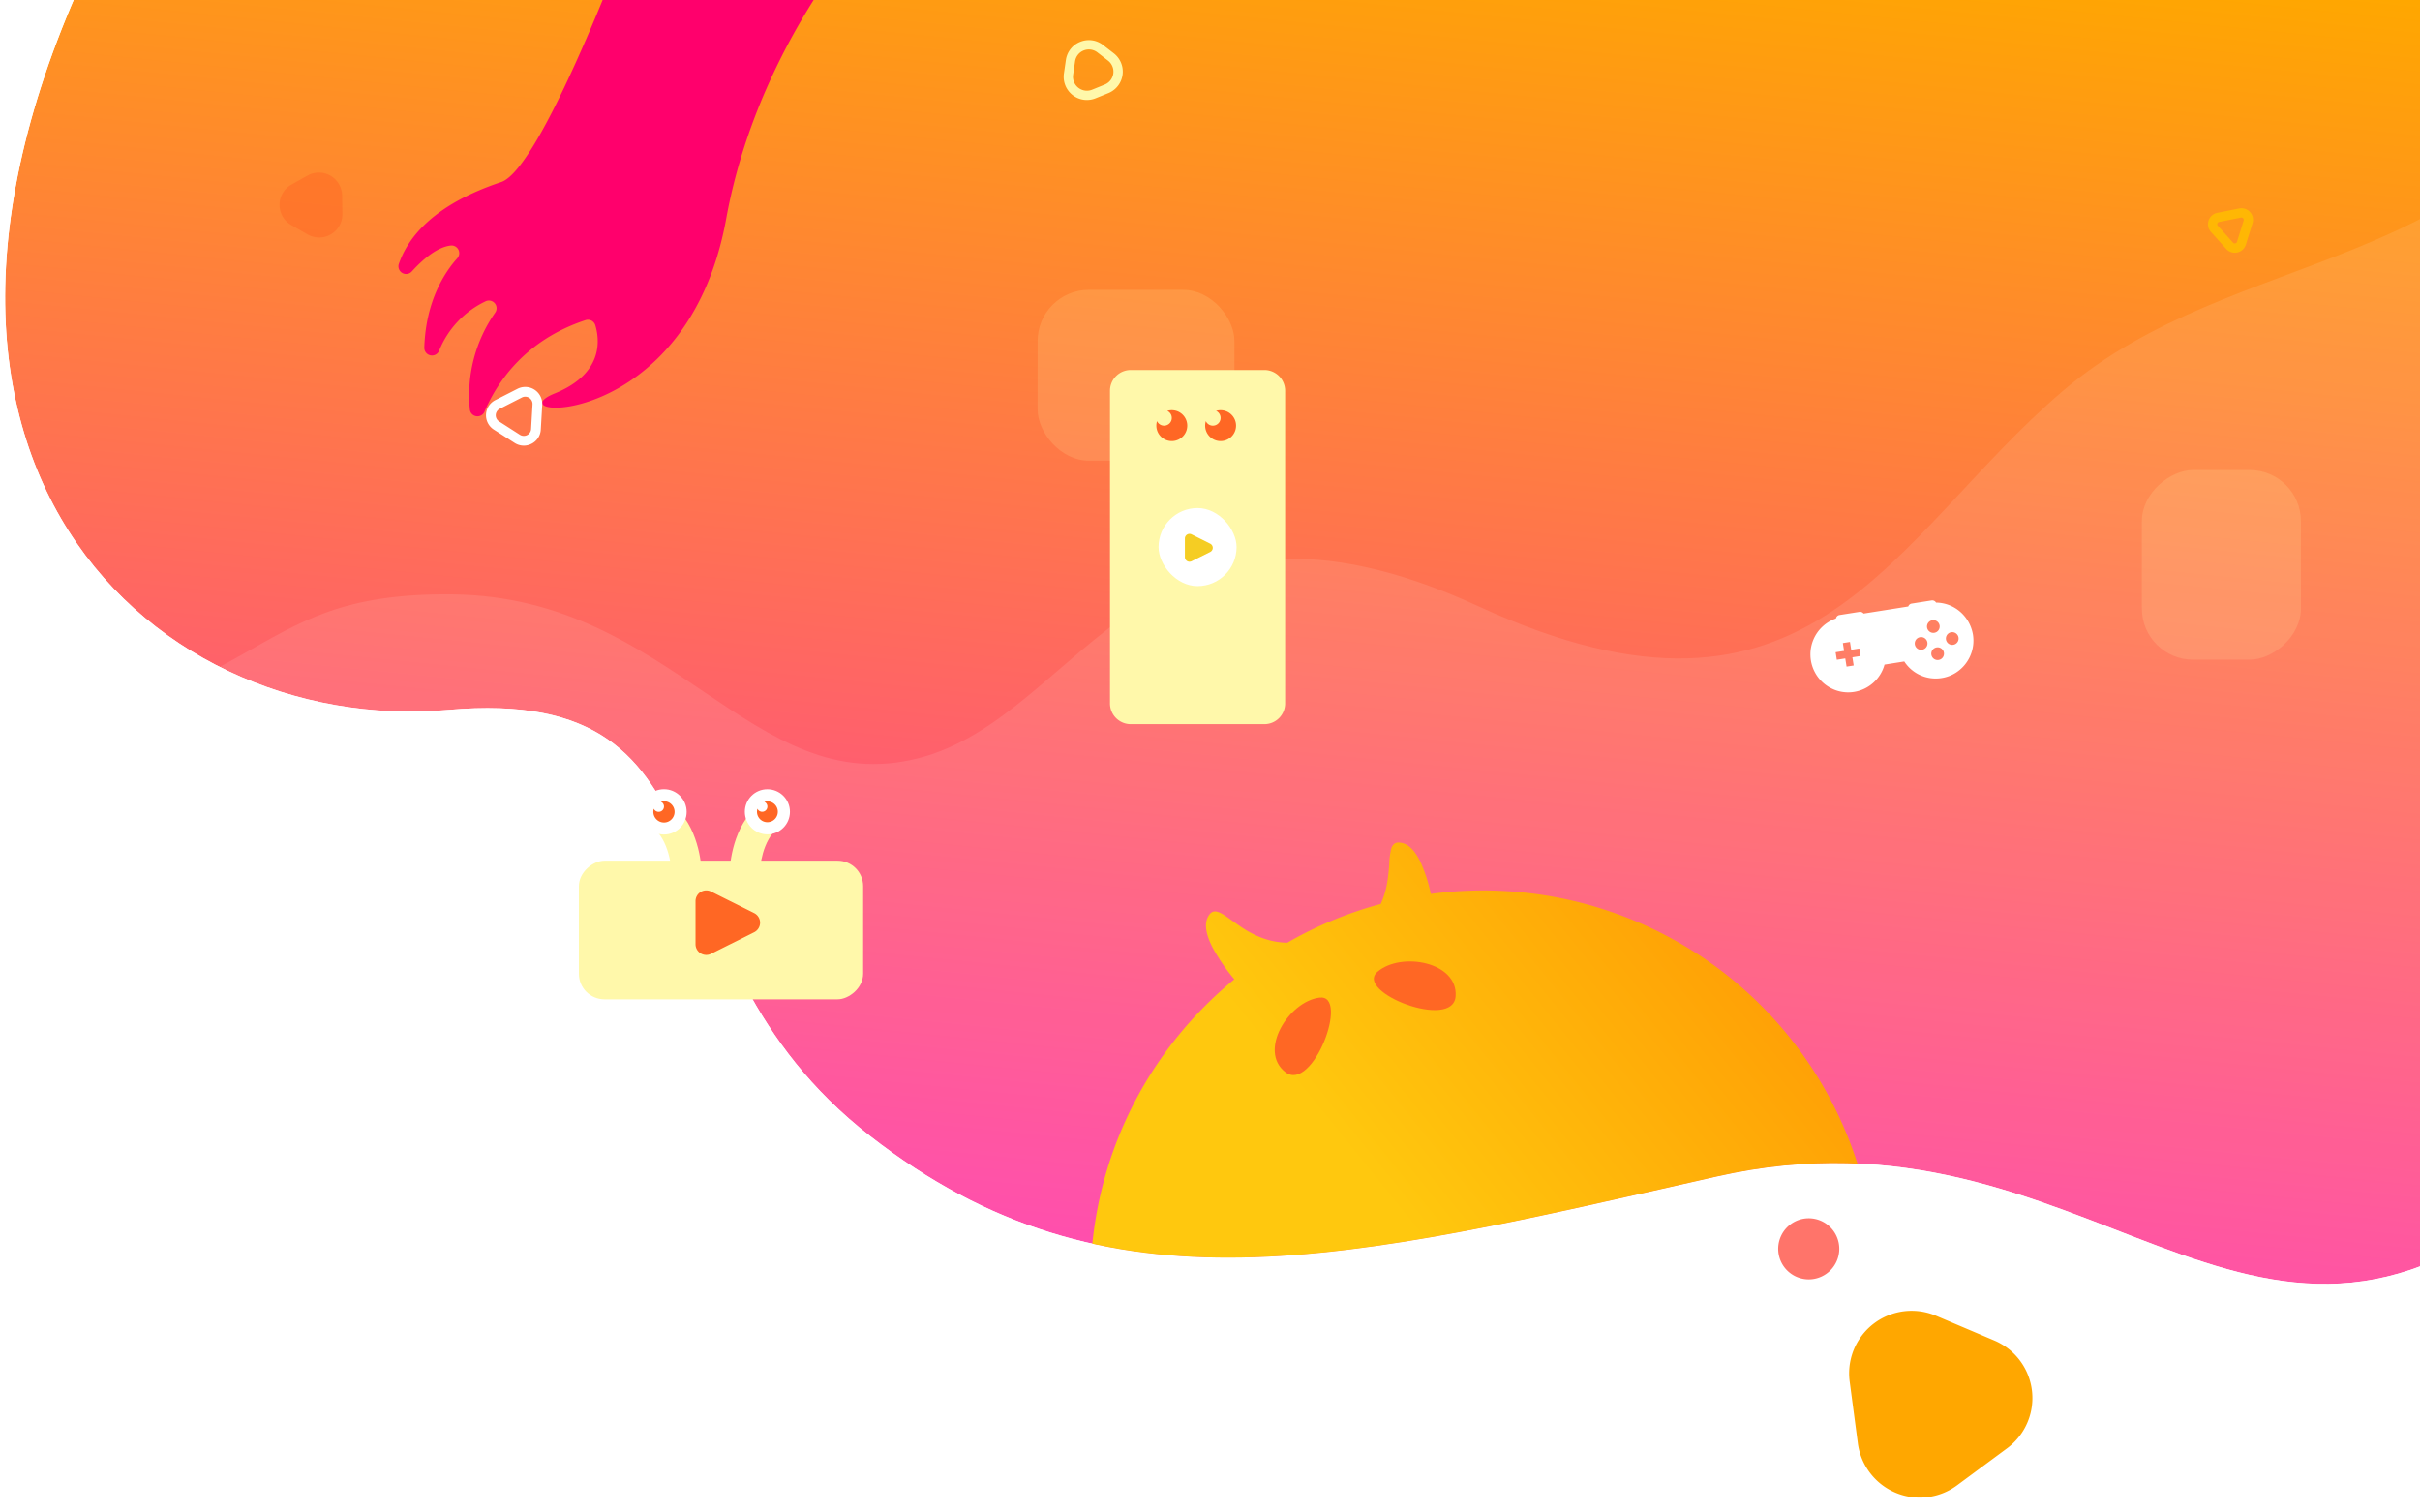
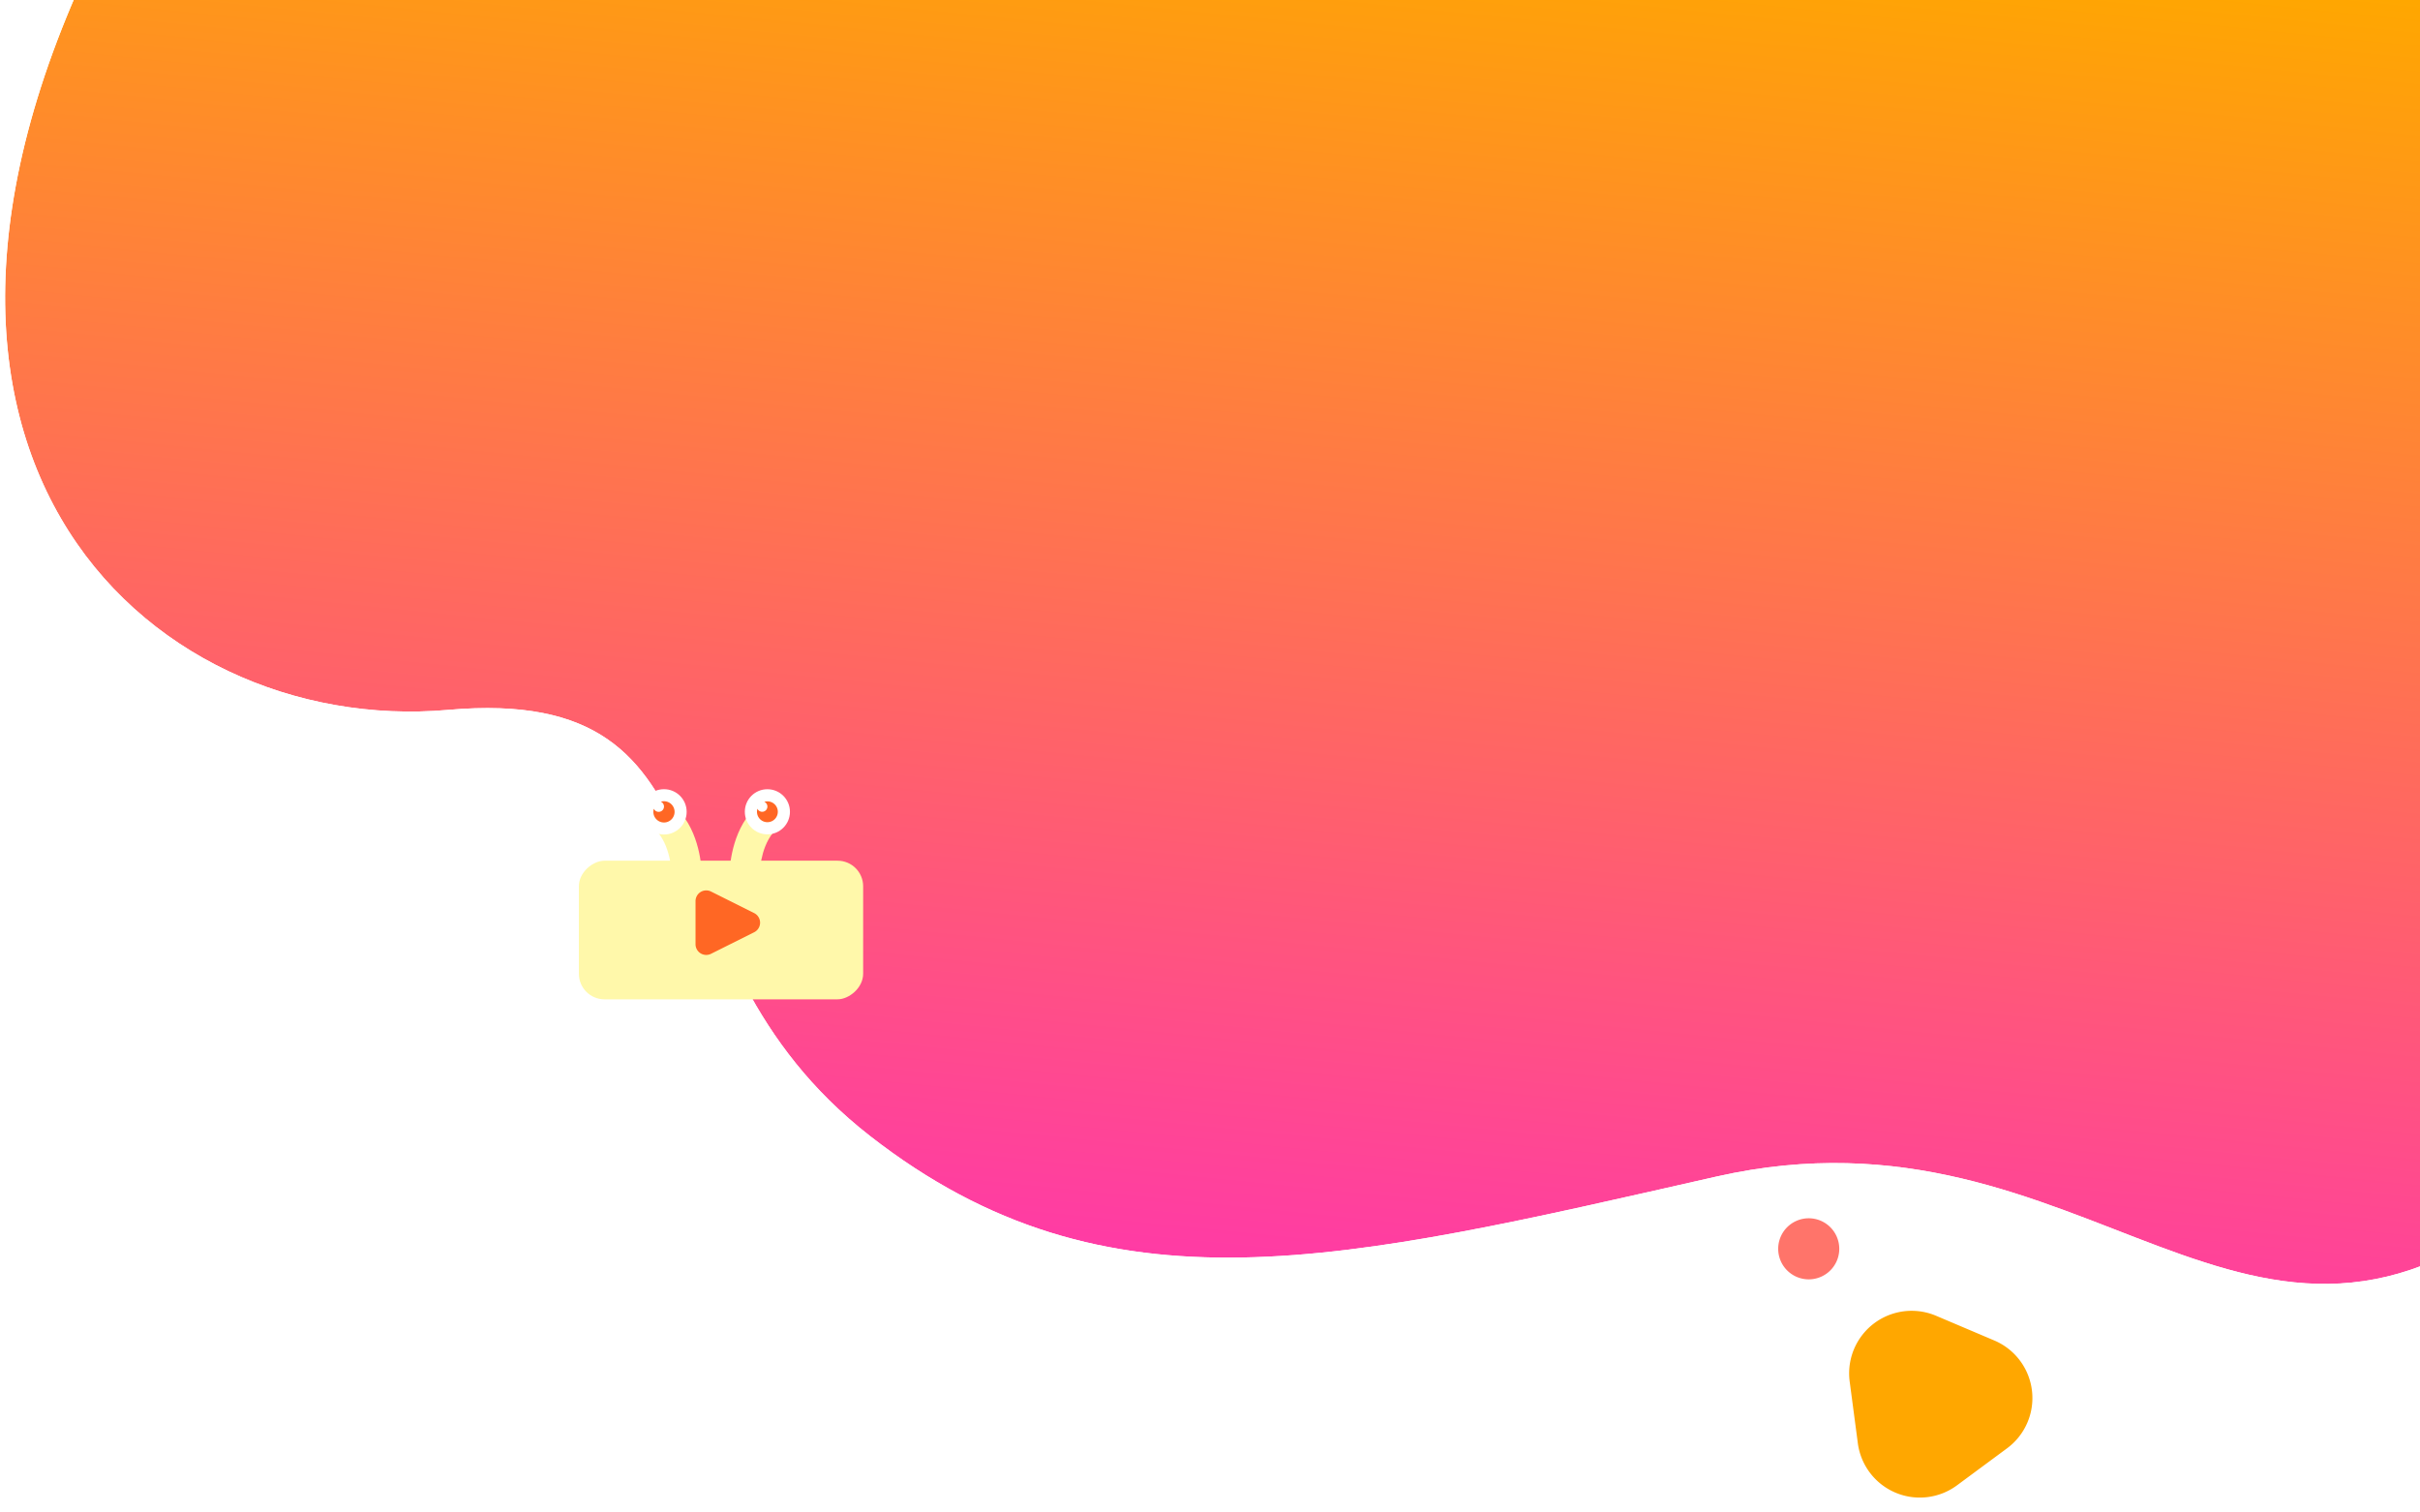
<svg xmlns="http://www.w3.org/2000/svg" width="946" height="591" viewBox="0 0 946 591">
  <defs>
    <linearGradient id="linear-gradient" x1="0.317" y1="0.541" x2="0.257" y2="1.96" gradientUnits="objectBoundingBox">
      <stop offset="0" stop-color="#fff" />
      <stop offset="1" stop-color="#cabeff" />
    </linearGradient>
    <clipPath id="clip-path">
      <rect id="Rectangle_930" data-name="Rectangle 930" width="951" height="594" transform="translate(969)" fill="#fff" stroke="#707070" stroke-width="1" />
    </clipPath>
    <clipPath id="clip-path-2">
      <path id="Tracé_15310" data-name="Tracé 15310" d="M-3965.452-15866.087c-118.1,215.669,8.046,329.851,125.791,319.477s71.94,94.014,164.947,166.526,184.94,48.972,330.906,15.906,207.925,103.592,321.337,6.469,24.021-508.378,24.021-508.378l-276.26-47.14Z" transform="translate(4936.531 15800.92)" fill="none" stroke="#707070" stroke-width="1" />
    </clipPath>
    <linearGradient id="linear-gradient-2" x1="0.48" y1="-0.072" x2="0.224" y2="1.365" gradientUnits="objectBoundingBox">
      <stop offset="0" stop-color="#ffa700" />
      <stop offset="1" stop-color="#f0f" />
    </linearGradient>
    <filter id="Soustraction_9" x="-14.4" y="-14.303" width="973.807" height="571.789" filterUnits="userSpaceOnUse">
      <feOffset dy="3" input="SourceAlpha" />
      <feGaussianBlur result="blur" />
      <feFlood flood-opacity="0.2" />
      <feComposite operator="in" in2="blur" />
      <feComposite in="SourceGraphic" />
    </filter>
    <clipPath id="clip-path-3">
-       <rect id="Rectangle_449" data-name="Rectangle 449" width="952.796" height="523.558" transform="translate(-3.093 -24)" fill="url(#linear-gradient)" />
-     </clipPath>
+       </clipPath>
    <clipPath id="clip-path-4">
-       <rect id="Rectangle_538" data-name="Rectangle 538" width="197.375" height="185.671" fill="#fff" />
-     </clipPath>
+       </clipPath>
    <linearGradient id="linear-gradient-3" x1="0.229" y1="0.242" x2="0.876" y2="-0.308" gradientUnits="objectBoundingBox">
      <stop offset="0" stop-color="#ffc80e" />
      <stop offset="1" stop-color="#ff8900" />
    </linearGradient>
    <clipPath id="clip-Img-header">
      <rect width="946" height="591" />
    </clipPath>
  </defs>
  <g id="Img-header" clip-path="url(#clip-Img-header)">
    <g id="Groupe_de_masques_67" data-name="Groupe de masques 67" transform="translate(-974)" clip-path="url(#clip-path)">
      <g id="Groupe_1947" data-name="Groupe 1947">
        <g id="Groupe_de_masques_66" data-name="Groupe de masques 66" transform="translate(52.23 23.198)" clip-path="url(#clip-path-2)">
          <g id="img-header-2" data-name="img-header" transform="translate(907.37 -37.501)">
            <g transform="matrix(1, 0, 0, 1, 14.4, 14.3)" filter="url(#Soustraction_9)">
              <path id="Soustraction_9-2" data-name="Soustraction 9" d="M186.537,568.789h-.026c-10.944,0-21.805-.355-32.269-1.053-10.026-.669-19.96-1.668-29.523-2.973-9.126-1.244-18.167-2.8-26.87-4.623-8.269-1.732-16.448-3.754-24.311-6.007-27.266-7.8-52.007-18.7-73.537-32.4V0H973.806V514.028a195.039,195.039,0,0,0-32,6.347,285.291,285.291,0,0,0-36.365,13.179c-13.717,5.986-27.3,11.191-40.37,15.47a367.584,367.584,0,0,1-37.177,10.1,317.911,317.911,0,0,1-67.41,7.161c-9.523,0-19.08-.4-29.217-1.213-9.091-.732-18.473-1.789-28.7-3.232-19.085-2.694-37.951-6.289-57.926-10.095l-1.106-.219c-2.844-.536-5.784-1.1-8.69-1.652-20.052-3.795-43.553-8.109-68.727-11.271a632.488,632.488,0,0,0-79.709-5.126c-11.407,0-23.057.322-34.629.965-12.23.676-24.782,1.727-37.323,3.124-13.163,1.466-26.729,3.362-40.319,5.632-14.19,2.37-28.865,5.226-43.611,8.488-13.456,2.975-26.867,5.6-39.863,7.8-12.581,2.128-25.108,3.914-37.235,5.308-11.727,1.349-23.394,2.368-34.679,3.031C207.84,568.466,197.008,568.789,186.537,568.789Z" transform="translate(-14.4 -14.3)" fill="url(#linear-gradient-2)" />
            </g>
            <g id="Groupe_de_masques_19" data-name="Groupe de masques 19" transform="translate(19.493 29.185)" clip-path="url(#clip-path-3)">
              <g id="visuel-design" transform="translate(-170.461 -97.118)">
                <g id="Groupe_1111" data-name="Groupe 1111" transform="translate(0)">
-                   <rect id="Rectangle_454" data-name="Rectangle 454" width="74.131" height="62.175" rx="20" transform="translate(1064.814 265.979) rotate(90)" fill="#fff8aa" opacity="0.15" />
                  <path id="Tracé_14892" data-name="Tracé 14892" d="M5009.3-8983.885s-148.805,361.213-8.086,347.444,121.025-59.922,207.093-58.86,116.75,80.406,181.684,64.1,88.7-119.511,219.351-59.371,160.934-26.824,228.348-84.335,166.125-43.9,212.928-140.7-24.477,325.566,31.938,186.158,52.7,168.562,52.7,168.562l-123.593,200.855-547.778-64.083-413.639-19.158-81.574-217.371Z" transform="translate(-4865.846 9009.885)" fill="#fff" opacity="0.1" style="mix-blend-mode: overlay;isolation: isolate" />
                  <path id="Polygone_50" data-name="Polygone 50" d="M8.985,0a4.5,4.5,0,0,1,3.9,2.223l4.446,7.484a4.539,4.539,0,0,1-3.9,6.854H4.539a4.539,4.539,0,0,1-3.9-6.854L5.081,2.223A4.5,4.5,0,0,1,8.985,0Zm4.446,12.932a.908.908,0,0,0,.781-1.372L9.766,4.076a.908.908,0,0,0-1.562,0L3.758,11.56a.908.908,0,0,0,.781,1.374Z" transform="translate(1038.92 158.464) rotate(48)" fill="#ffb704" />
                  <path id="Polygone_52" data-name="Polygone 52" d="M4.984,4.428a9.077,9.077,0,0,1,15.592,0l3.695,6.2a9.077,9.077,0,0,1-7.792,13.736h-7.4A9.077,9.077,0,0,1,1.287,10.626Z" transform="matrix(0.866, 0.5, -0.5, 0.866, 283.501, 144.533)" fill="#ff6724" opacity="0.504" />
                  <g id="hand" transform="translate(311.369 74.872)" clip-path="url(#clip-path-4)">
                    <path id="Tracé_14897" data-name="Tracé 14897" d="M3776.565,2617.856s-37.124,102.2-53.924,107.8c-26.926,8.976-36.562,22.02-40,31.958a3,3,0,0,0,5.055,3c4.244-4.668,9.869-9.55,15.225-10.147a3.005,3.005,0,0,1,2.55,4.992c-4.668,5.171-12.311,16.4-12.892,34.933a3.005,3.005,0,0,0,5.77,1.24,36.4,36.4,0,0,1,18.172-19.35,3,3,0,0,1,3.758,4.434,56.312,56.312,0,0,0-9.907,37.751,3,3,0,0,0,5.75.941c4.809-11.3,15.7-27.935,39.478-35.767a3,3,0,0,1,3.817,1.975c1.729,5.75,3.2,18.939-15.822,26.665-24.828,10.087,51.721,15.747,66.992-68.254,13.578-74.678,64.131-124.263,64.131-124.263" transform="translate(-3672.717 -2647.13)" fill="#ff006c" />
                    <path id="Polygone_62" data-name="Polygone 62" d="M11.523,0a6.591,6.591,0,0,1,5.741,3.3l4.872,8.326a6.651,6.651,0,0,1-5.741,10.01H6.652A6.651,6.651,0,0,1,.911,11.62L5.779,3.3A6.591,6.591,0,0,1,11.523,0Zm4.872,17.828a2.851,2.851,0,0,0,2.46-4.29L13.983,5.213a2.851,2.851,0,0,0-4.921,0L4.191,13.539a2.851,2.851,0,0,0,2.46,4.29Z" transform="matrix(-0.891, 0.454, -0.454, -0.891, 72.048, 175.609)" fill="#fff" />
                  </g>
                  <path id="Polygone_58" data-name="Polygone 58" d="M11.744,0a8.985,8.985,0,0,1,7.843,4.5l2.654,4.55A9.065,9.065,0,0,1,14.4,22.709H9.089A9.065,9.065,0,0,1,1.247,9.055L3.9,4.505A8.985,8.985,0,0,1,11.744,0ZM14.4,19.081A5.448,5.448,0,0,0,19.1,10.888L16.45,6.336a5.448,5.448,0,0,0-9.411,0l-2.656,4.55a5.448,5.448,0,0,0,4.706,8.2Z" transform="matrix(0.927, -0.375, 0.375, 0.927, 576.72, 103.007)" fill="#fff8aa" />
                </g>
                <g id="monster-b" transform="translate(570.981 195.539)">
-                   <rect id="Rectangle_455" data-name="Rectangle 455" width="76.934" height="66.761" rx="20" fill="#fff8aa" opacity="0.15" />
                  <g id="Group_14" data-name="Group 14" transform="translate(28.294 31.338)">
                    <g id="Group_3" data-name="Group 3">
                      <path id="Rectangle" d="M8.114,0H60.347a8.114,8.114,0,0,1,8.115,8.116V130.322a8.114,8.114,0,0,1-8.114,8.114H8.114A8.114,8.114,0,0,1,0,130.327V8.114A8.114,8.114,0,0,1,8.114,0Z" fill="#fff8aa" />
                    </g>
                    <rect id="Rectangle-2" data-name="Rectangle" width="30.5" height="30.501" rx="15.25" transform="translate(18.98 53.97)" fill="#fff" />
                    <path id="Triangle" d="M3.83,1A1.809,1.809,0,0,1,7.066,1L10.7,8.282A1.809,1.809,0,0,1,9.08,10.9H1.809A1.809,1.809,0,0,1,.188,8.284Z" transform="translate(40.176 64.058) rotate(90)" fill="#f5cd23" />
                  </g>
                  <path id="Soustraction_19" data-name="Soustraction 19" d="M6.04,12.08A6.046,6.046,0,0,1,.266,4.261,3.02,3.02,0,1,0,4.261.266,6.041,6.041,0,1,1,6.039,12.08Z" transform="translate(46.414 47.051)" fill="#ff6724" />
                  <path id="Soustraction_20" data-name="Soustraction 20" d="M6.04,12.08A6.046,6.046,0,0,1,.266,4.261,3.02,3.02,0,1,0,4.261.266,6.041,6.041,0,1,1,6.039,12.08Z" transform="translate(65.489 47.051)" fill="#ff6724" />
                </g>
                <path id="Soustraction_22" data-name="Soustraction 22" d="M152.825,326.331a153.493,153.493,0,0,1-134.39-79.237l266.16,4.544a153.262,153.262,0,0,1-131.771,74.688ZM95.215,167.344h-.01c-7.847,0-15.708-.253-24.038-.771-7.514-.47-15.236-1.144-23.615-2.065-15.4-1.693-30.646-3.956-47.553-6.524A153.009,153.009,0,0,1,35.725,73.492,154.806,154.806,0,0,1,57.6,52.349a74.609,74.609,0,0,1-8.166-12.286c-2.624-5.24-3.248-9.293-1.854-12.058.793-1.574,1.706-2.308,2.878-2.308,1.713,0,3.857,1.613,6.57,3.646h0c1.113.835,2.373,1.78,3.734,2.714a39.24,39.24,0,0,0,7.713,4.212,30.434,30.434,0,0,0,4.712,1.451,29.548,29.548,0,0,0,5.346.673A152.584,152.584,0,0,1,115.31,23.878a34.215,34.215,0,0,0,2.66-8.34,72.363,72.363,0,0,0,.933-7.372,27.342,27.342,0,0,1,.9-5.906A3.715,3.715,0,0,1,120.841.6,2.647,2.647,0,0,1,122.63,0a6.186,6.186,0,0,1,1.6.247c2.617.714,4.945,3.26,6.92,7.566a58.409,58.409,0,0,1,3.783,12.476,155.568,155.568,0,0,1,17.891-1.032A153.54,153.54,0,0,1,300.806,131.732c-3.478-.272-7.088-.411-10.731-.411-5.064,0-10.351.266-15.708.794-5.523.542-11.286,1.37-17.132,2.474-6.008,1.128-12.271,2.58-18.613,4.3-6.517,1.767-13.3,3.873-20.154,6.261-11.664,4.059-23.213,7.588-34.325,10.49-10.642,2.78-21.283,5.084-31.608,6.852a336.478,336.478,0,0,1-57.32,4.852Z" transform="matrix(1, -0.017, 0.017, 1, 589.401, 413.683)" fill="url(#linear-gradient-3)" />
                <path id="Tracé_14870" data-name="Tracé 14870" d="M1.29,21.761C-5.1,9.819,13.727-2.922,25.313.594S7.675,33.7,1.29,21.761Z" transform="translate(657.785 481.975) rotate(-24)" fill="#ff6724" />
                <path id="Tracé_14871" data-name="Tracé 14871" d="M26.717,21.761C33.1,9.819,14.278-2.922,2.689.594S20.33,33.7,26.717,21.761Z" transform="translate(701.124 462.682) rotate(-24)" fill="#ff6724" />
              </g>
            </g>
-             <path id="ico-game" d="M49.425,30.583A14.64,14.64,0,0,1,35.994,21.9H28.177a14.746,14.746,0,0,1-13.431,8.679,14.5,14.5,0,0,1-5.729-1.164A14.862,14.862,0,0,1,12.241,1.125,1.683,1.683,0,0,1,13.841,0H21.66a1.746,1.746,0,0,1,1.551.908H40.9A1.667,1.667,0,0,1,42.411,0H50.23a1.726,1.726,0,0,1,1.634,1.111A14.449,14.449,0,0,1,56.7,2.844a14.651,14.651,0,0,1,3.88,3.235,14.967,14.967,0,0,1,2.593,4.41,15.376,15.376,0,0,1,.982,5.257,14.872,14.872,0,0,1-9.006,13.672,14.5,14.5,0,0,1-5.728,1.164Zm-.056-12.134a2.482,2.482,0,1,0,2.465,2.482,2.482,2.482,0,0,0-2.465-2.482ZM13.4,17.114v3.242h2.815V17.114h3.222V14.143H16.218V11.037H13.4v3.106H10.05v2.97ZM55.94,13.487A2.482,2.482,0,1,0,58.4,15.969a2.482,2.482,0,0,0-2.465-2.481Zm-12.326,0a2.482,2.482,0,1,0,2.465,2.481,2.482,2.482,0,0,0-2.465-2.481ZM49.369,7.7a2.482,2.482,0,1,0,2.465,2.482A2.482,2.482,0,0,0,49.369,7.7Z" transform="translate(719.823 256.879) rotate(-9)" fill="#fff" />
          </g>
        </g>
        <g id="monster-a" transform="translate(1199.59 308.505)">
          <g id="Groupe_1280" data-name="Groupe 1280" transform="translate(0 27.566)">
            <g id="Group_5" data-name="Group 5">
              <g id="Path_2_Path_3_Mask" data-name="Path 2 + Path 3 Mask" transform="translate(0.698 0.385)">
                <rect id="Mask" width="54.193" height="111.128" rx="10" transform="translate(0 54.193) rotate(-90)" fill="#fff8aa" />
              </g>
              <rect id="Rectangle-3" data-name="Rectangle" width="54.774" height="112.41" transform="translate(0 54.774) rotate(-90)" fill="none" />
            </g>
          </g>
          <path id="Triangle-2" data-name="Triangle" d="M8.866,2.317a4.189,4.189,0,0,1,7.494,0l8.424,16.861a4.188,4.188,0,0,1-3.747,6.059H4.188a4.188,4.188,0,0,1-3.747-6.06Z" transform="translate(71.535 39.567) rotate(90)" fill="#ff6724" />
          <g id="Groupe_1328" data-name="Groupe 1328" transform="translate(25.112)">
            <path id="Tracé_14826" data-name="Tracé 14826" d="M-2151.754-8297.675l-11.763-.027c0-.1-.086-10.2-5.275-16.491l9.078-7.48C-2151.789-8312.057-2151.752-8298.258-2151.754-8297.675Z" transform="translate(2175.374 8331.221)" fill="#fff8aa" />
            <circle id="Ellipse_131" data-name="Ellipse 131" cx="8.858" cy="8.858" r="8.858" transform="translate(0 0)" fill="#fff" />
            <path id="Soustraction_18" data-name="Soustraction 18" d="M4.157,8.316A4.161,4.161,0,0,1,.183,2.933,2.079,2.079,0,1,0,2.934.183,4.158,4.158,0,1,1,4.157,8.32Z" transform="translate(4.7 4.7)" fill="#ff6724" />
          </g>
          <g id="Groupe_1329" data-name="Groupe 1329" transform="translate(59.571 0.013)">
            <path id="Tracé_14826-2" data-name="Tracé 14826" d="M-2170.162-8297.675c0-.583.035-14.382,7.96-24l9.078,7.48c-5.188,6.3-5.275,16.39-5.275,16.49Z" transform="translate(2170.162 8331.208)" fill="#fff8aa" />
            <circle id="Ellipse_131-2" data-name="Ellipse 131" cx="8.818" cy="8.818" r="8.818" transform="translate(6 0)" fill="#fff" />
            <path id="Soustraction_18-2" data-name="Soustraction 18" d="M4.069,8.136A4.073,4.073,0,0,1,.179,2.871,2.035,2.035,0,1,0,2.871.179a4.07,4.07,0,1,1,1.2,7.957Z" transform="translate(10.749 4.749)" fill="#ff6724" />
          </g>
        </g>
        <g id="triangle-a" transform="translate(1702.915 499.407) rotate(19.993)">
          <path id="Polygone_53" data-name="Polygone 53" d="M1.681,5.832a11.936,11.936,0,0,1,20.514,0h0A11.936,11.936,0,0,1,11.938,23.874h0A11.936,11.936,0,0,1,1.681,5.832Z" transform="translate(-32.825 -17.698) rotate(15.009)" fill="#ff746a" />
          <path id="Polygone_54" data-name="Polygone 54" d="M15.742,12.035a24.44,24.44,0,0,1,42.119,0L70.213,32.983A24.44,24.44,0,0,1,49.152,69.845H24.44A24.44,24.44,0,0,1,3.392,32.983Z" transform="translate(76.788 76.824) rotate(-177)" fill="#ffa700" />
        </g>
      </g>
    </g>
  </g>
</svg>